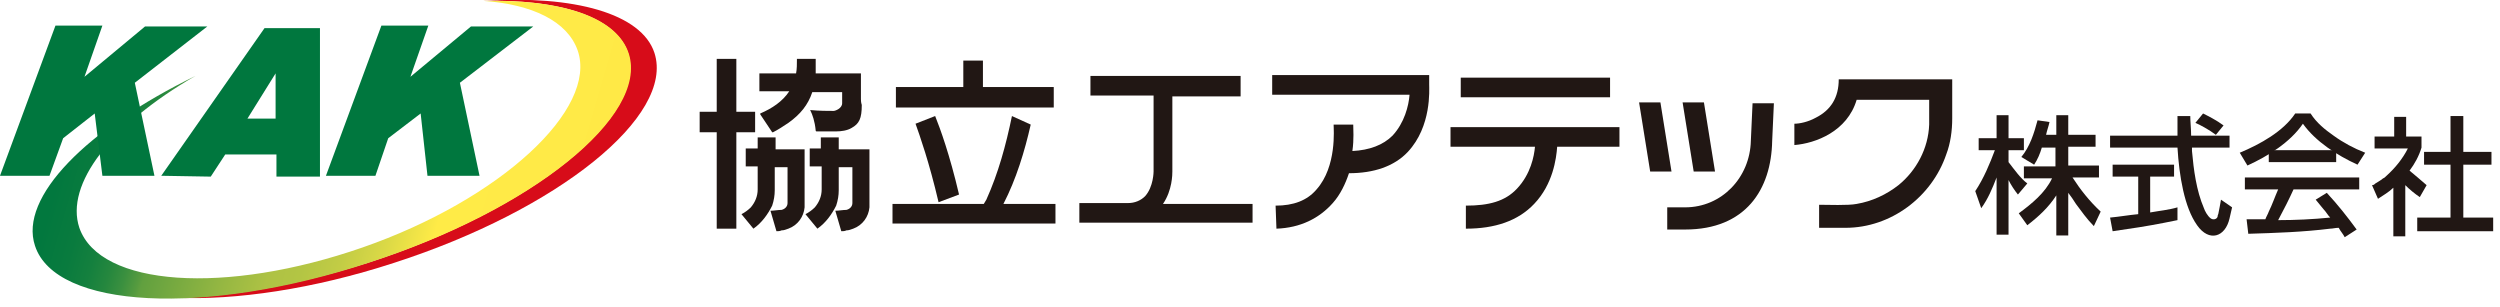
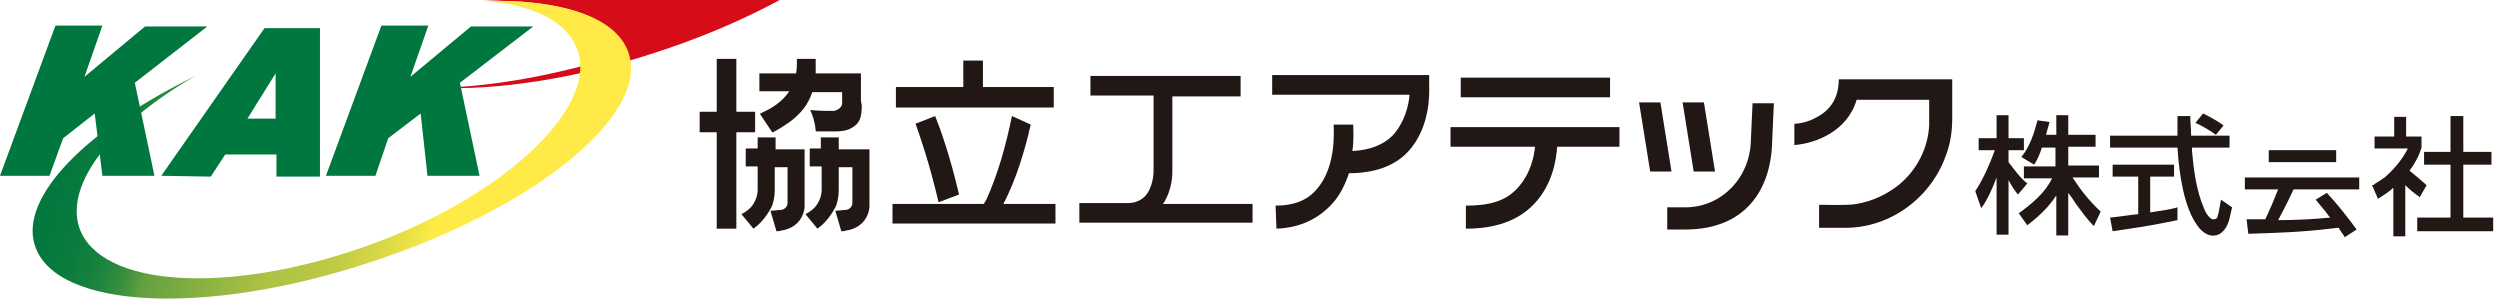
<svg xmlns="http://www.w3.org/2000/svg" xmlns:xlink="http://www.w3.org/1999/xlink" version="1.1" id="レイヤー_1" x="0px" y="0px" width="293px" height="36px" viewBox="0 0 293 36" style="enable-background:new 0 0 293 36;" xml:space="preserve">
  <style type="text/css">
	.st0{fill:#211714;}
	.st1{fill:#D70C19;}
	
		.st2{clip-path:url(#SVGID_00000044872768960005527130000002296868577926806436_);fill:url(#SVGID_00000106113922507591077130000009544084255843067543_);}
	.st3{fill:#00773E;}
</style>
  <g>
    <polygon class="st0" points="88.5,13.1 86.3,13.1 86.3,6.9 84,6.9 84,13.1 82,13.1 82,15.5 84,15.5 84,26.8 86.3,26.8 86.3,15.5    88.5,15.5  " />
    <rect x="171.2" y="9.1" class="st0" width="17.5" height="2.3" />
    <path class="st0" d="M146.6,23.9h-10.3c1.1-1.6,1.1-3.5,1.1-3.8v-8.8h8V8.9h-17.6v2.3h7.4v8.9l0,0c0,0,0,1.8-1,2.9   c-0.5,0.5-1.2,0.8-2,0.8h-5.7v2.3h5.3v0c0,0,0,0,0,0h15V23.9z" />
    <path class="st0" d="M167.5,9.9l0-1.1h-18.4v2.3h16.1c-0.1,1.3-0.6,3.3-2,4.8c-1.1,1.1-2.7,1.7-4.7,1.8c0.2-1.4,0.1-2.6,0.1-3.1   h-2.3c0,0.5,0.4,4.9-2,7.6c-1.1,1.3-2.7,1.9-4.8,1.9l0.1,2.7c2.8-0.1,5-1.2,6.6-3c0.9-1,1.5-2.3,1.9-3.5c2.9,0,5.3-0.8,6.9-2.5   C167.8,14.8,167.5,10.5,167.5,9.9" />
    <path class="st0" d="M189.8,14.9h-19.8v2.3h9.9c-0.1,1.1-0.5,3.2-2.1,4.9c-1.4,1.5-3.3,2-6,2v2.7c3.4,0,6.1-0.9,8-2.9   c2.2-2.3,2.6-5.3,2.7-6.7h7.3V14.9z" />
    <polygon class="st0" points="192.1,12 193.4,20.1 195.9,20.1 194.6,12  " />
    <polygon class="st0" points="197.2,12 198.5,20.1 201,20.1 199.7,12  " />
    <path class="st0" d="M197.5,26.9h-2.1v-2.6h2.1c4.3,0,7.6-3.5,7.7-7.8l0.2-4.4h2.5l-0.2,4.4C207.6,22.2,204.6,26.9,197.5,26.9" />
    <polygon class="st0" points="115.2,10.2 115.2,7.1 112.9,7.1 112.9,10.2 105,10.2 105,12.6 123.5,12.6 123.5,10.2  " />
    <path class="st0" d="M109.6,13.6l-2.3,0.9c0.5,1.4,1.6,4.5,2.7,9.2l2.4-0.9C111.3,18.1,110.2,15.1,109.6,13.6" />
    <path class="st0" d="M117.6,23.9c1.5-2.9,2.5-6.2,3.2-9.3l-2.2-1c-0.7,3.4-1.6,6.7-3,9.8c-0.1,0.2-0.2,0.3-0.3,0.5h-10.7v2.3h19.1   v-2.3H117.6z" />
    <path class="st0" d="M100.9,11.6l0-1.6V8.6h-5.3c0-0.5,0-1.1,0-1.7h-2.2c0,0.6,0,1.2-0.1,1.7H89v2.1h3.5c-0.8,1.2-2,2-3.4,2.6   c0,0,0,0,0,0.1l1.4,2.1c0,0,0.1,0,0.1,0c0.6-0.3,1.2-0.7,1.8-1.1c1.4-1,2.3-2.1,2.8-3.6h3.5c0,0.5,0,0.9,0,0.9c0,0,0,0.4,0,0.4   c0,0.6-0.8,0.9-1,0.9c-0.6,0-1.7,0-2.7-0.1c0,0-0.1,0,0,0.1c0.2,0.4,0.5,1.2,0.6,2.3c0,0,0,0.1,0.1,0.1c0.5,0,0.9,0,0.9,0   c0.1,0,1.3,0,1.4,0c0.6,0,1.3-0.1,1.8-0.4c0.9-0.5,1.2-1.1,1.2-2.7C100.9,12,100.9,11.7,100.9,11.6" />
    <path class="st0" d="M90.9,17.4c0-0.4,0-0.9,0-1.3l-2.1,0c0,0.4,0,0.9,0,1.3h-1.4v2.1h1.4c0,0.9,0,1.8,0,2.7c0,0.8-0.3,1.5-0.8,2.1   c-0.3,0.3-0.7,0.6-1.1,0.8l1.4,1.7c1-0.7,1.7-1.7,2.2-2.7c0.2-0.6,0.3-1.2,0.3-1.8c0-0.9,0-1.8,0-2.7h1.5c0,1.2,0,2.5,0,3.7   c0,0.1,0,0.3,0,0.5c0,0.4-0.3,0.7-0.7,0.8c-0.4,0-0.9,0.1-1.3,0.1l0.7,2.4c0.2,0,0.4,0,0.6-0.1c0.3,0,0.5-0.1,0.8-0.2   c1.1-0.4,1.8-1.4,1.9-2.5l0-3.2c0-0.5,0-1,0-1.5h0v-2.1H90.9z" />
    <path class="st0" d="M98.3,17.4c0-0.4,0-0.9,0-1.3l-2.1,0c0,0.4,0,0.9,0,1.3h-1.3v2.1h1.4c0,0.9,0,1.8,0,2.7c0,0.8-0.3,1.5-0.8,2.1   c-0.3,0.3-0.7,0.6-1.1,0.8l1.4,1.7c1-0.7,1.7-1.7,2.2-2.7c0.2-0.6,0.3-1.2,0.3-1.8c0-0.9,0-1.8,0-2.7h1.6c0,1.2,0,2.5,0,3.7   c0,0.1,0,0.3,0,0.5c0,0.4-0.3,0.7-0.7,0.8c-0.4,0-0.9,0.1-1.3,0.1l0.7,2.4c0.2,0,0.4,0,0.6-0.1c0.3,0,0.5-0.1,0.8-0.2   c1.1-0.4,1.8-1.4,1.9-2.5l0-3.2c0-0.5,0-1,0-1.5h0v-2.1H98.3z" />
    <rect x="265.9" y="17.6" class="st0" width="7.9" height="1.4" />
    <polygon class="st0" points="288.7,25.5 288.7,19.3 292,19.3 292,17.8 288.7,17.8 288.7,13.6 287.2,13.6 287.2,17.8 284.1,17.8    284.1,19.3 287.2,19.3 287.2,25.5 283.3,25.5 283.3,27.1 292.2,27.1 292.2,25.5  " />
    <path class="st0" d="M237.6,21.5c-0.8-0.6-1.5-1.6-2.2-2.5v-1.4h1.8v-1.4h-1.8v-2.7H234v2.7h-2.1v1.4h1.9c-0.6,1.6-1.3,3.3-2.3,4.8   l0.7,2c0.8-1.1,1.3-2.3,1.8-3.6v6.7h1.4v-6.4c0.3,0.6,0.7,1.2,1.1,1.7L237.6,21.5z" />
    <path class="st0" d="M242.9,20.8h3.1v-1.4h-3.6v-2.2h3.2v-1.4h-3.2v-2.3H241v2.3h-1.2c0.1-0.5,0.3-1,0.4-1.5l-1.4-0.2   c-0.4,1.5-0.9,3.1-1.9,4.3l1.5,0.9c0.4-0.6,0.7-1.3,0.9-2h1.6v2.2h-3.7v1.4h3.3c-0.8,1.7-2.4,3-3.9,4.1l1,1.4   c1.3-1,2.5-2.1,3.4-3.5v4.7h1.4v-5c0.3,0.4,0.6,0.8,0.9,1.3c0.6,0.8,1.3,1.8,2.1,2.6l0.8-1.7C244.9,23.6,243.8,22.2,242.9,20.8" />
    <path class="st0" d="M252,24.9v-4.2h2.8v-1.4h-7.2v1.4h3v4.4c-1.1,0.1-2.2,0.3-3.3,0.4l0.3,1.6c2.1-0.3,4.1-0.6,6.1-1   c0.5-0.1,1-0.2,1.5-0.3v-1.5C254.2,24.6,253.1,24.7,252,24.9" />
    <path class="st0" d="M260.3,23.4c-0.1,0.6-0.2,1.1-0.3,1.6c0,0.1-0.1,0.2-0.1,0.4c-0.1,0.3-0.5,0.4-0.8,0.2   c-0.4-0.3-0.7-0.9-0.8-1.2c-0.9-2.1-1.2-4.5-1.4-6.7c0-0.1,0-0.3,0-0.4h4.4v-1.4h-4.5c0-0.8-0.1-1.6-0.1-2.3h-1.5   c0,0.7,0,1.5,0,2.3h-7.9v1.4h7.9c0.2,3.3,0.8,7,2.3,9.1c1.4,2,3.3,1.4,3.8-0.8c0.1-0.4,0.2-0.9,0.3-1.3L260.3,23.4z" />
    <path class="st0" d="M258.2,13.3l-0.9,1.1c0.5,0.2,1.6,0.8,2.4,1.4l0.9-1.1C259.8,14.1,258.8,13.6,258.2,13.3" />
-     <path class="st0" d="M273.5,15.9c-1-0.7-2-1.5-2.7-2.6H269c-1.4,2.1-4.1,3.6-6.5,4.6l0.9,1.5c2.4-1.1,5-2.7,6.5-4.9   c1.5,2.1,4,3.7,6.4,4.8l0.9-1.4C275.9,17.4,274.6,16.7,273.5,15.9" />
    <path class="st0" d="M268.8,22.2h7.7v-1.4h-13.4v1.4h3.9c-0.4,0.9-0.7,1.8-1.1,2.6c-0.1,0.3-0.3,0.6-0.4,0.9c-0.7,0-1.4,0-2.2,0   l0.2,1.7c3.2-0.1,6.4-0.2,9.6-0.6c0.3,0,0.6-0.1,1-0.1c0.2,0.4,0.5,0.7,0.7,1.1l1.4-0.9c-1.1-1.5-2.2-2.9-3.5-4.3l-1.3,0.8   c0.3,0.4,0.6,0.7,0.9,1.1c0.3,0.3,0.5,0.7,0.8,1c-2,0.2-4.1,0.3-6.1,0.3C267.7,24.5,268.3,23.3,268.8,22.2" />
    <path class="st0" d="M284.4,21.7c-0.7-0.6-1.5-1.3-2-1.7c0.6-0.8,1.1-1.7,1.4-2.7h0v0c0,0,0,0,0,0c0,0,0,0,0,0v-1.3H282v-2.3h-1.4   v2.3h-2.3v1.4h3.9c-0.6,1.2-1.5,2.3-2.5,3.2c-0.1,0.1-0.3,0.3-0.4,0.3c-0.2,0.2-0.6,0.4-0.9,0.6c-0.1,0.1-0.2,0.2-0.4,0.2l0.7,1.6   c0.6-0.4,1.3-0.8,1.8-1.3v5.7h1.4v-6c0.5,0.5,1.1,1,1.7,1.4L284.4,21.7z" />
    <path class="st0" d="M228.6,9.3h-10.7h-2.4h0c0,2.1-0.9,3.6-2.7,4.5c-0.9,0.5-1.9,0.7-2.5,0.7v2.5c2.5-0.2,6.2-1.6,7.3-5.3h8.5   c0,1.1,0,2.3,0,2.9c-0.1,2.8-1.5,5.4-3.6,7.1c-1.4,1.1-3.1,1.9-4.9,2.2c-1,0.2-3.4,0.1-4.4,0.1v2.7l3.1,0c5.3,0,10.1-3.6,11.8-8.6   c0.5-1.3,0.7-2.8,0.7-4.2c0-0.3,0-1.3,0-2.2h0V9.3z" />
-     <path class="st1" d="M56.7,0.1c9-0.2,15.5,1.9,16.9,6.1c2.4,7.4-11.3,18.4-30.5,24.6c-8.2,2.6-16,4-22.5,4.1c7,0.3,16.1-1,25.6-4.1   c19.2-6.2,32.9-17.2,30.5-24.6C75.2,1.6,67.3-0.6,56.7,0.1" />
+     <path class="st1" d="M56.7,0.1c9-0.2,15.5,1.9,16.9,6.1c-8.2,2.6-16,4-22.5,4.1c7,0.3,16.1-1,25.6-4.1   c19.2-6.2,32.9-17.2,30.5-24.6C75.2,1.6,67.3-0.6,56.7,0.1" />
    <g>
      <defs>
        <path id="SVGID_1_" d="M56.6,0.1c5.8,0.4,9.9,2.4,11.1,5.8c2.4,6.9-9.1,17.5-25.2,23.1c-16.1,5.6-30.8,4.6-33.2-2.3     C7.6,21.6,13,14.6,22.9,8.9C10.2,15.1,2.2,23.1,4.1,28.8c2.4,7.4,19.9,8.3,39.1,2C62.4,24.6,76,13.6,73.7,6.3     c-1.3-4.1-7.3-6.2-15.6-6.2C57.6,0.1,57.1,0.1,56.6,0.1" />
      </defs>
      <clipPath id="SVGID_00000131358798540594680650000006371872630471333504_">
        <use xlink:href="#SVGID_1_" style="overflow:visible;" />
      </clipPath>
      <linearGradient id="SVGID_00000026157803848826534140000011392707063082986624_" gradientUnits="userSpaceOnUse" x1="-995.389" y1="1636.37" x2="-995.039" y2="1636.37" gradientTransform="matrix(228.673 66.224 66.224 -228.673 119250.555 440119.125)">
        <stop offset="0" style="stop-color:#00773E" />
        <stop offset="6.509049e-03" style="stop-color:#00773E" />
        <stop offset="0.136" style="stop-color:#02783E" />
        <stop offset="0.182" style="stop-color:#097B3E" />
        <stop offset="0.215" style="stop-color:#14803E" />
        <stop offset="0.242" style="stop-color:#25873E" />
        <stop offset="0.265" style="stop-color:#3B903F" />
        <stop offset="0.285" style="stop-color:#569B3F" />
        <stop offset="0.291" style="stop-color:#61A03F" />
        <stop offset="0.399" style="stop-color:#95B742" />
        <stop offset="0.459" style="stop-color:#AEC244" />
        <stop offset="0.501" style="stop-color:#B3C544" />
        <stop offset="0.551" style="stop-color:#C2CC45" />
        <stop offset="0.606" style="stop-color:#DBD946" />
        <stop offset="0.664" style="stop-color:#FDEA47" />
        <stop offset="0.667" style="stop-color:#FFEB47" />
        <stop offset="1" style="stop-color:#FFE846" />
      </linearGradient>
      <polygon style="clip-path:url(#SVGID_00000131358798540594680650000006371872630471333504_);fill:url(#SVGID_00000026157803848826534140000011392707063082986624_);" points="    7.9,-19.6 85.9,3 70.3,56.8 -7.7,34.2   " />
    </g>
    <g>
      <polygon class="st3" points="24.3,3.1 17,3.1 9.9,9 12,3 6.5,3 0,20.6 5.8,20.6 7.4,16.2 11.1,13.3 12,20.6 18.1,20.6 15.8,9.7       " />
      <polygon class="st3" points="62.5,3.1 55.2,3.1 48.1,9 50.2,3 44.7,3 38.2,20.6 44,20.6 45.5,16.2 49.3,13.3 50.1,20.6 56.2,20.6     53.9,9.7   " />
      <path class="st3" d="M35.7,3.3h-3.4h-1.3L18.9,20.6l5.8,0.1l1.7-2.6h6v2.6h5.1V3.3H35.7z M29,13.9l3.3-5.3v5.3H29z" />
    </g>
  </g>
</svg>